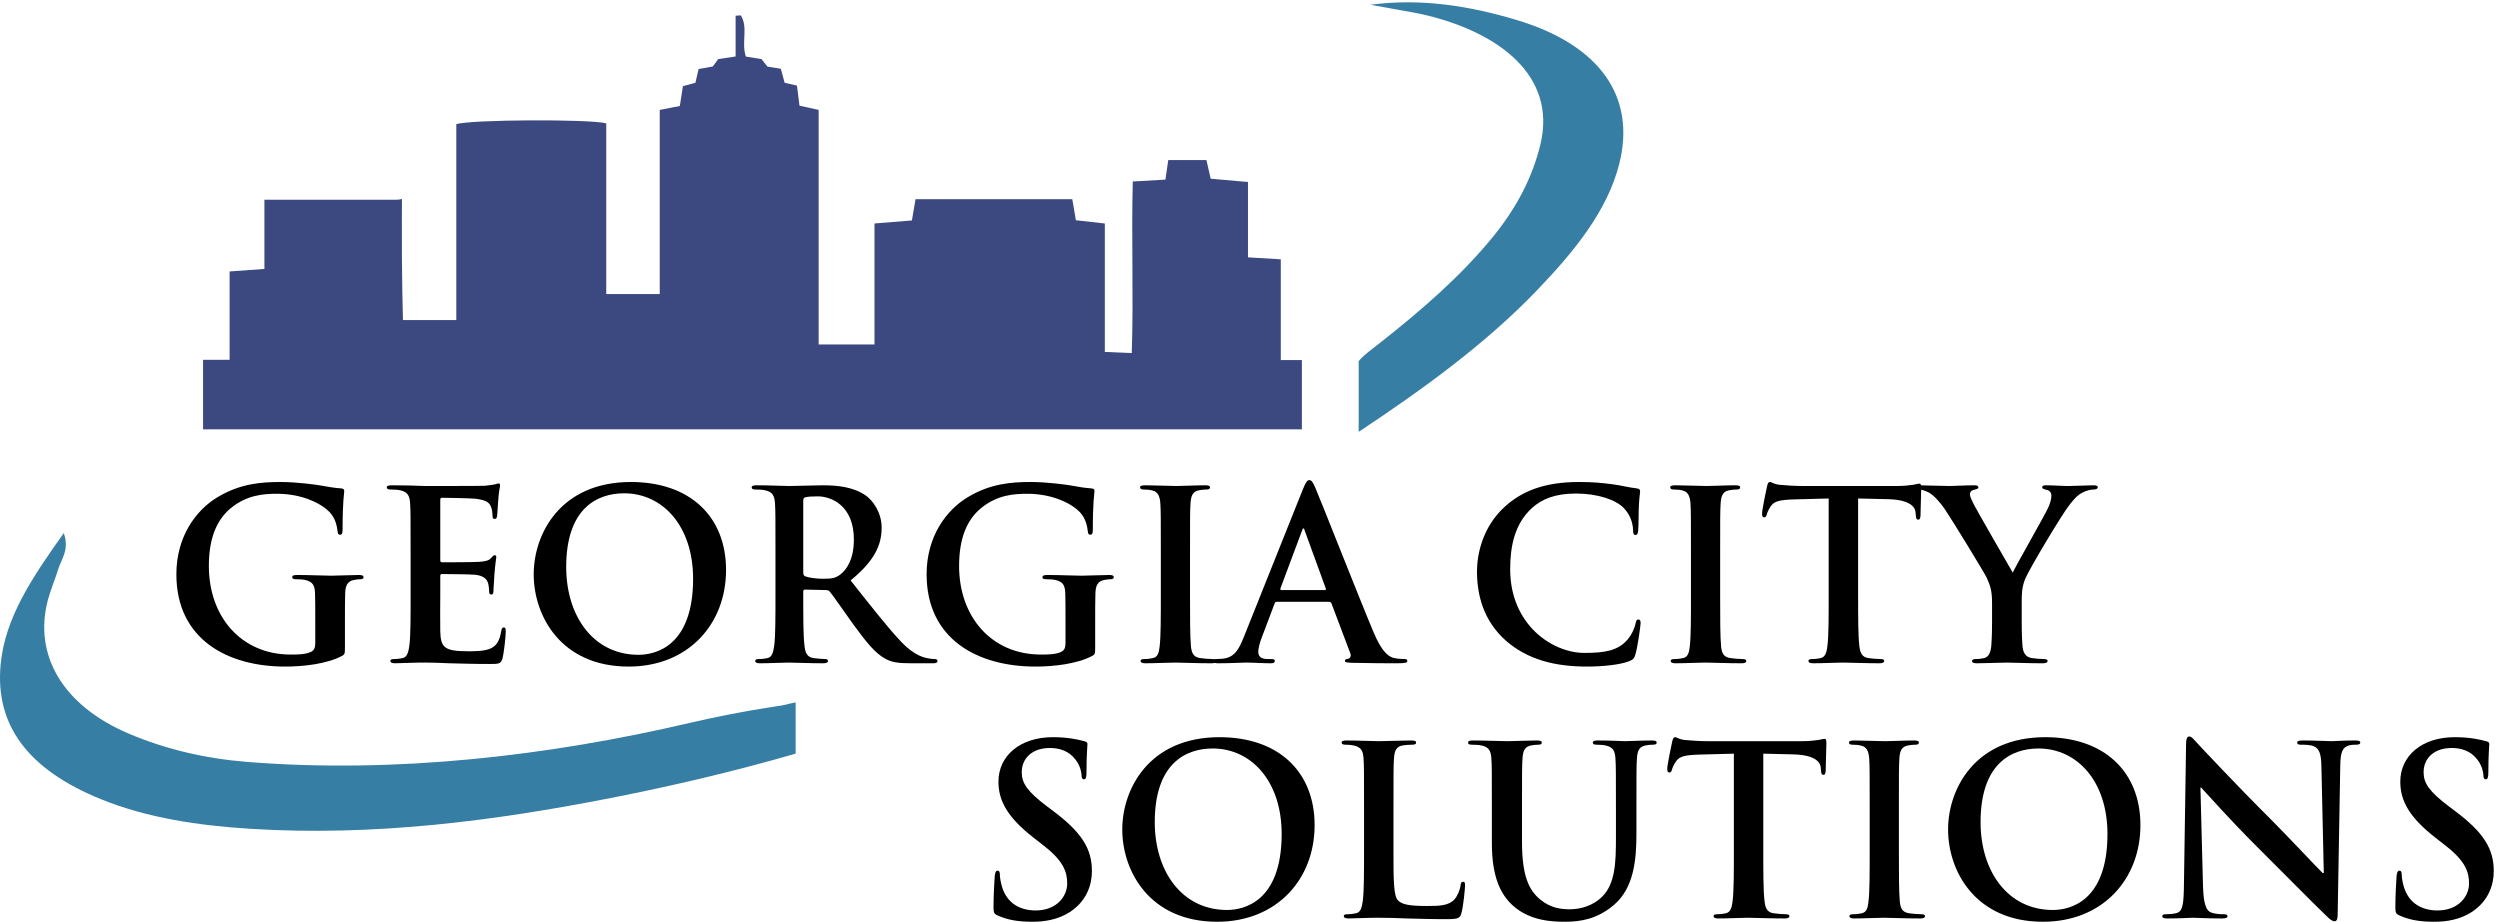
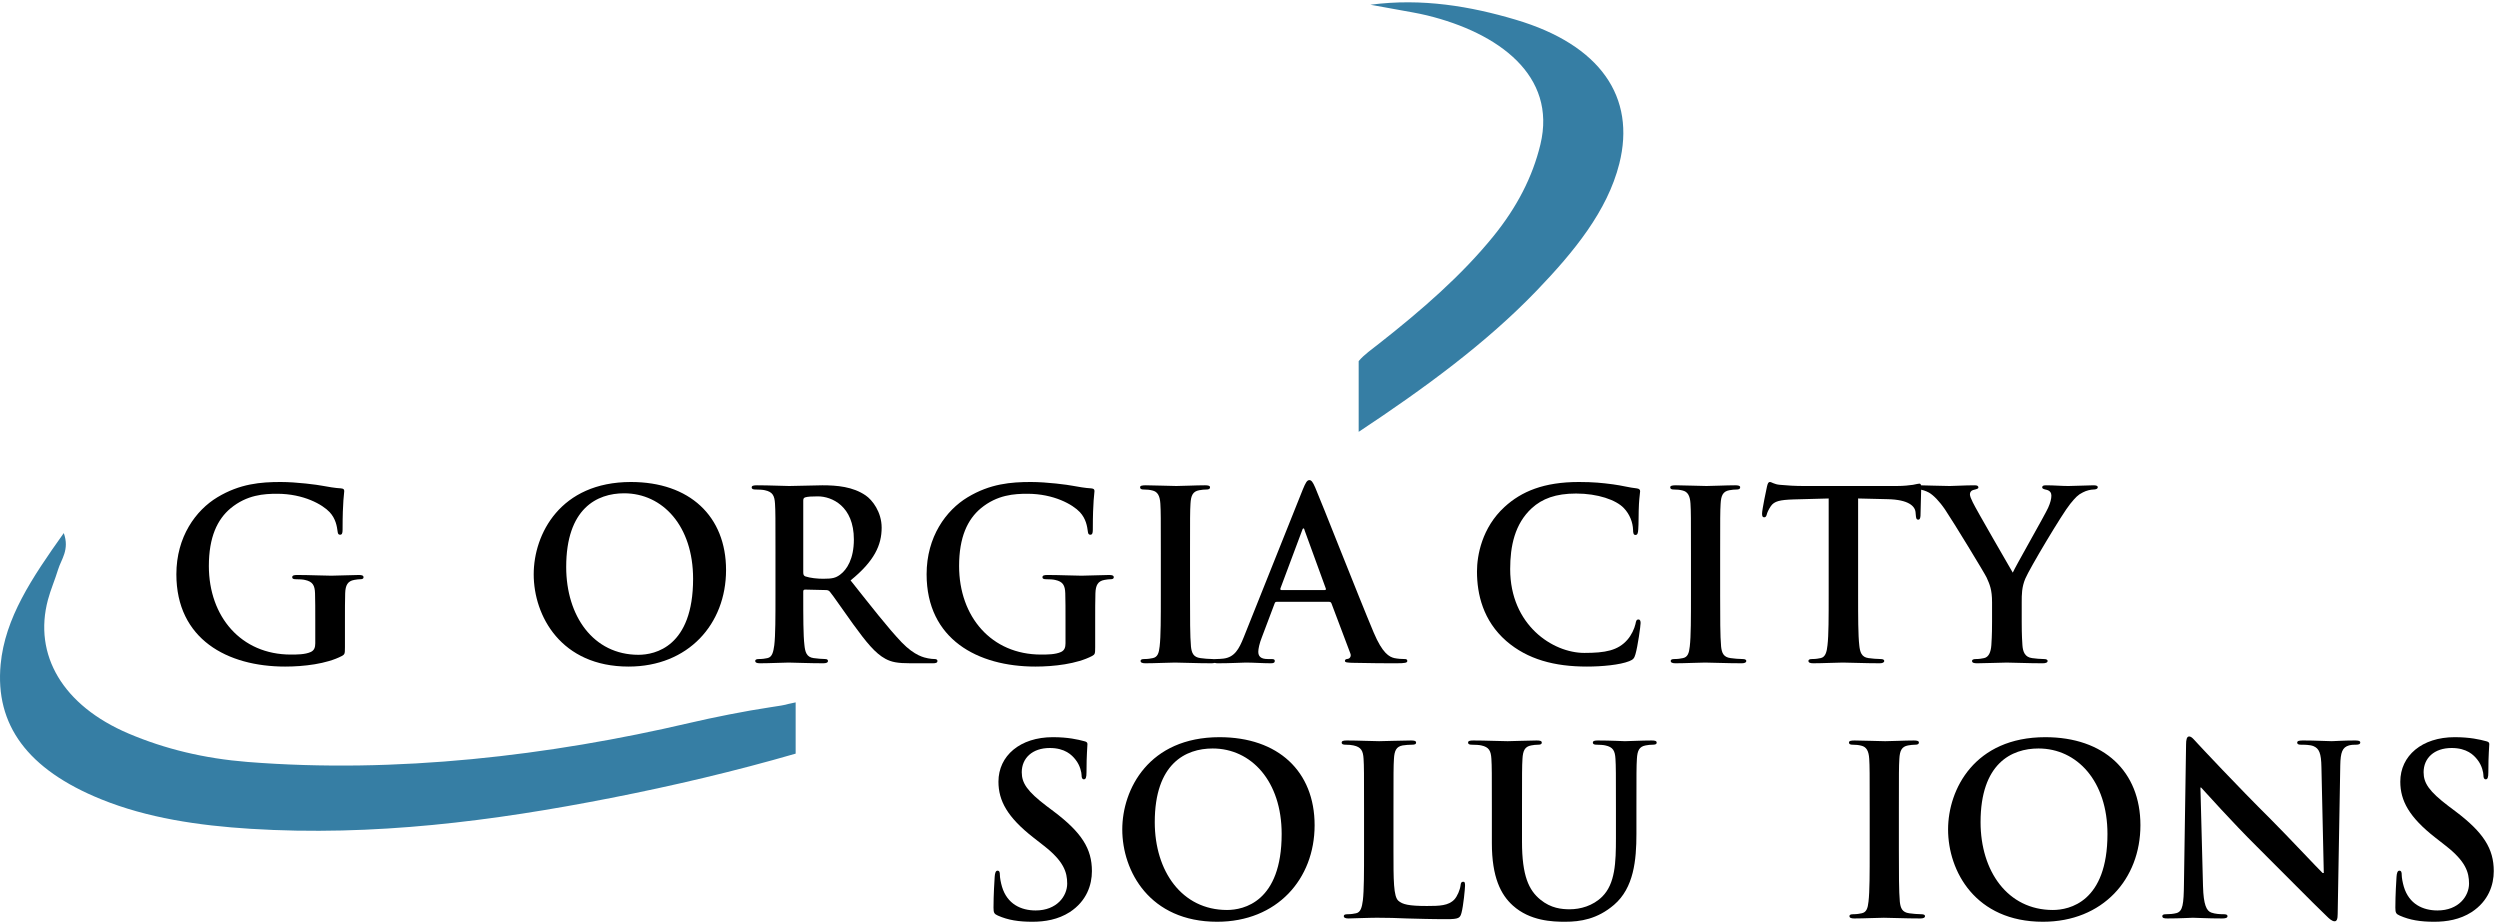
<svg xmlns="http://www.w3.org/2000/svg" version="1.1" id="svg1" width="1200.573" height="442.653" viewBox="0 0 1200.573 442.653">
  <defs id="defs1" />
  <g id="g1">
    <g id="group-R5" style="fill:#000000">
-       <path id="path2" d="m 4624.6,2028.11 v 363.8 c -42.62,2.5 -77.11,4.6 -118.48,7.1 v 272.1 c -48.87,4.2 -90.55,7.9 -134.63,11.8 -5.31,23.2 -10.1,44 -15.42,67.4 h -137.75 c -3.65,-24.3 -6.67,-45.4 -10.32,-70.6 -40.74,-2.3 -78.26,-4.5 -117.85,-6.8 -5.42,-207.1 3.23,-410.8 -3.65,-619.6 -36.99,1.6 -63.88,2.8 -97.22,4.2 v 463.7 c -38.55,4.4 -70.96,8 -104.51,11.81 -4.8,28.09 -8.97,52.29 -12.93,75.89 h -566.13 c -4.79,-28.1 -8.65,-51.1 -13.02,-76.7 -44.7,-3.6 -86.18,-7 -135.15,-10.9 v -436.8 h -201.63 v 846.9 c -26.99,6 -47,10.4 -69.19,15.2 -3.02,24.5 -5.94,47.6 -9.07,72.6 -15.73,3.5 -30.43,6.9 -44.49,10.1 -5.11,18.8 -9.49,34.7 -13.76,50.6 -18.13,2.9 -33.55,5.4 -48.14,7.7 -8.34,10.41 -15.63,19.5 -21.78,27.2 -21.15,3.4 -39.8,6.4 -56.27,9.1 -17.5,50.9 9.49,104.4 -18.34,148.8 -6.25,-0.4 -12.5,-0.8 -18.75,-1.2 v -147.2 c -26.47,-4 -43.66,-6.6 -62.84,-9.5 -6.25,-8.4 -13.13,-17.8 -19.69,-26.7 -18.13,-3.2 -35.01,-6.3 -51.16,-9.2 -4.28,-18.6 -8.03,-34.7 -11.47,-49.6 -17.4,-4.7 -31.88,-8.6 -45.22,-12.3 -4.06,-26.2 -7.61,-49.1 -11.04,-71.49 -25.95,-5.11 -47.52,-9.31 -72.63,-14.21 v -664.8 h -193.09 v 616.3 c -56.89,15.9 -495.27,13.9 -541.43,-3.1 v -707.2 h -192.57 c -0.94,33.5 -1.77,67 -2.29,100.5 -1.57,88.5 -1.98,176.8 -1.67,264.9 0,24.1 0.1,48.1 0.21,72.1 -5.42,-1.8 -11.46,-2.9 -18.24,-2.9 H 954.711 v -250 c -44.5,-3.2 -80.973,-5.8 -125.668,-9 v -319.1 h -95.875 v -250.9 H 4700.77 v 250 h -76.17" style="fill:#3c4981;fill-opacity:1;fill-rule:nonzero;stroke:none" transform="matrix(0.133,0,0,-0.133,0,442.653)" />
      <path id="path3" d="m 2872.9,792.129 c -51.57,-10.367 -17.09,-6.488 -89.74,-17.348 -93.32,-13.953 -208.91,-37.179 -293.4,-56.941 -504.54,-118 -1058.35,-183.61 -1596.326,-140.801 -156.223,12.43 -298,46.832 -429.02,102.473 -237.769,100.957 -344.57,284.019 -291.211,483.348 9.836,36.77 25.617,72.72 36.68,109.35 10.89,36.1 42.058,71.02 20.418,131.21 C 114.137,1240.21 18.004,1096.28 2.285,929.191 -18.258,710.879 99.5,549.82 365.566,442.07 c 166.7,-67.511 351.348,-94.73 538.399,-106.449 444.165,-27.832 876.395,27.75 1302.095,111.328 225.86,44.352 448.01,96.742 666.84,160.09 v 185.09" style="fill:#367ea4;fill-opacity:1;fill-rule:nonzero;stroke:none" transform="matrix(0.133,0,0,-0.133,0,442.653)" />
      <path id="path4" d="m 5472.7,3257.11 c -162.37,48.14 -337.14,78.67 -524.62,54.02 33.8,-6.1 67.65,-12.06 101.37,-18.36 34.39,-6.43 69.31,-11.86 102.89,-20.06 257.45,-62.82 469.74,-216.48 409.65,-466.09 -28.51,-118.42 -85.63,-227.68 -169.51,-331.17 -114.61,-141.4 -258.8,-266.65 -412.23,-387.22 -25.66,-20.15 -55.44,-40.91 -74.44,-63.9 v -255.42 c 236.09,156.3 460.68,320.38 643.14,510.34 134.54,140.05 254.89,287.17 297.9,457.78 60.52,240.03 -67.45,429.16 -374.15,520.08" style="fill:#367ea4;fill-opacity:1;fill-rule:nonzero;stroke:none" transform="matrix(0.133,0,0,-0.133,0,442.653)" />
      <path id="path5" d="m 1245.46,990.25 c 0,-22.949 -0.85,-24.648 -11.05,-30.609 -55.25,-28.891 -138.56,-38.25 -204.87,-38.25 -208.259,0 -392.727,98.619 -392.727,333.229 0,136.01 70.558,231.22 147.91,277.97 81.605,49.31 157.265,55.26 228.677,55.26 58.65,0 133.45,-10.2 150.45,-13.61 17.86,-3.39 47.61,-8.5 67.16,-9.35 10.2,-0.85 11.9,-4.24 11.9,-10.2 0,-9.35 -5.95,-33.15 -5.95,-139.41 0,-13.59 -2.55,-17.85 -9.35,-17.85 -5.95,0 -7.65,4.26 -8.5,11.05 -2.55,19.55 -6.8,46.76 -28.9,70.56 -25.51,27.2 -93.51,66.3 -189.57,66.3 -46.749,0 -108.808,-3.4 -168.308,-52.7 -47.609,-39.96 -78.211,-103.71 -78.211,-208.27 0,-182.76 116.461,-319.62 295.829,-319.62 22.1,0 51.85,0 72.25,9.352 12.75,5.937 16.15,17 16.15,31.448 v 79.9 c 0,42.51 0,74.81 -0.85,100.32 -0.85,28.89 -8.5,42.5 -36.55,48.44 -6.8,1.71 -21.25,2.56 -33.15,2.56 -7.65,0 -12.75,1.7 -12.75,6.8 0,6.8 5.95,8.5 17.85,8.5 44.2,0 97.76,-2.55 123.26,-2.55 26.35,0 71.41,2.55 99.46,2.55 11.05,0 17,-1.7 17,-8.5 0,-5.1 -5.1,-6.8 -11.06,-6.8 -6.79,0 -12.74,-0.85 -22.94,-2.56 -22.96,-4.24 -31.46,-18.7 -32.31,-48.44 -0.85,-25.51 -0.85,-59.51 -0.85,-102.01 v -93.51" style="fill:#000000;fill-opacity:1;fill-rule:nonzero;stroke:none" transform="matrix(0.133,0,0,-0.133,0,442.653)" />
-       <path id="path6" d="m 1482.56,1329.43 c 0,129.21 0,153.01 -1.7,180.21 -1.7,28.9 -8.5,42.5 -36.56,48.46 -6.8,1.7 -21.25,2.55 -33.15,2.55 -9.35,0 -14.45,1.69 -14.45,7.65 0,5.94 5.95,7.65 18.7,7.65 22.95,0 47.6,-0.86 68.86,-0.86 22.1,-0.85 41.65,-1.7 53.55,-1.7 27.2,0 196.37,0 212.52,0.85 16.15,1.71 29.75,3.41 36.55,5.11 4.25,0.85 9.35,3.39 13.6,3.39 4.25,0 5.1,-3.39 5.1,-7.65 0,-5.94 -4.24,-16.14 -6.8,-55.25 -0.85,-8.5 -2.55,-45.9 -4.25,-56.1 -0.85,-4.25 -2.55,-9.35 -8.5,-9.35 -5.95,0 -7.65,4.25 -7.65,11.89 0,5.96 -0.85,20.41 -5.1,30.61 -5.95,15.3 -14.45,25.5 -56.95,30.6 -14.45,1.7 -103.71,3.4 -120.71,3.4 -4.26,0 -5.95,-2.55 -5.95,-8.5 v -215.07 c 0,-5.95 0.84,-9.35 5.95,-9.35 18.7,0 116.46,0 136.01,1.7 20.4,1.7 33.15,4.25 40.8,12.76 5.95,6.79 9.35,11.04 13.6,11.04 3.4,0 5.95,-1.7 5.95,-6.79 0,-5.1 -3.4,-18.71 -6.8,-62.06 -0.85,-17 -3.4,-51 -3.4,-56.96 0,-6.8 0,-16.14 -7.65,-16.14 -5.95,0 -7.65,3.4 -7.65,7.65 -0.85,8.49 -0.85,19.55 -3.4,30.6 -4.25,17 -16.15,29.75 -47.6,33.15 -16.16,1.7 -100.31,2.55 -120.71,2.55 -4.26,0 -5.1,-3.4 -5.1,-8.5 v -67.16 c 0,-28.9 -0.85,-107.1 0,-131.76 1.69,-58.652 15.3,-71.402 102,-71.402 22.11,0 57.81,0 79.91,10.204 22.1,10.199 32.3,28.048 38.25,62.898 1.71,9.36 3.4,12.76 9.35,12.76 6.8,0 6.8,-6.8 6.8,-15.31 0,-19.55 -6.8,-77.348 -11.05,-94.348 -5.95,-22.102 -13.59,-22.102 -45.9,-22.102 -63.75,0 -110.51,1.699 -147.06,2.551 -36.55,1.699 -62.91,2.551 -88.41,2.551 -9.35,0 -28.05,0 -48.45,-0.852 -19.55,0 -41.66,-1.699 -58.66,-1.699 -11.05,0 -17,2.551 -17,8.488 0,4.262 3.4,6.813 13.6,6.813 12.75,0 22.95,1.699 30.6,3.398 17.01,3.398 21.26,22.102 24.66,46.75 4.25,35.7 4.25,102.86 4.25,181.06 v 149.62" style="fill:#000000;fill-opacity:1;fill-rule:nonzero;stroke:none" transform="matrix(0.133,0,0,-0.133,0,442.653)" />
      <path id="path7" d="m 2502.59,1238.47 c 0,190.41 -109.66,308.57 -249.07,308.57 -97.76,0 -209.12,-54.4 -209.12,-266.07 0,-176.81 97.76,-317.072 260.97,-317.072 59.51,0 197.22,28.903 197.22,274.572 z m -575.5,16.15 c 0,145.37 96.06,333.23 351.08,333.23 211.67,0 343.43,-123.26 343.43,-317.93 0,-194.66 -136.01,-348.529 -351.93,-348.529 -243.97,0 -342.58,182.769 -342.58,333.229" style="fill:#000000;fill-opacity:1;fill-rule:nonzero;stroke:none" transform="matrix(0.133,0,0,-0.133,0,442.653)" />
      <path id="path8" d="m 2900.34,1262.27 c 0,-9.35 1.71,-12.75 7.66,-15.3 17.85,-5.95 43.35,-8.5 64.6,-8.5 34,0 45.05,3.4 60.36,14.45 25.5,18.71 50.15,57.81 50.15,127.52 0,120.7 -79.9,155.55 -130.06,155.55 -21.25,0 -36.55,-0.85 -45.05,-3.4 -5.95,-1.7 -7.66,-5.1 -7.66,-11.9 z m -100.3,67.16 c 0,129.21 0,153.01 -1.7,180.21 -1.7,28.9 -8.5,42.5 -36.56,48.46 -6.8,1.7 -21.25,2.55 -33.14,2.55 -9.36,0 -14.46,1.69 -14.46,7.65 0,5.94 5.95,7.65 18.7,7.65 45.06,0 98.61,-2.56 116.46,-2.56 28.9,0 93.51,2.56 119.86,2.56 53.56,0 110.51,-5.1 156.41,-36.55 23.81,-16.16 57.81,-59.51 57.81,-116.46 0,-62.91 -26.35,-120.72 -112.21,-190.42 75.66,-95.21 134.31,-170.86 184.47,-223.57 47.6,-49.309 82.45,-55.251 95.2,-57.802 9.35,-1.699 17,-2.546 23.8,-2.546 6.81,0 10.21,-2.551 10.21,-6.813 0,-6.789 -5.96,-8.488 -16.16,-8.488 h -80.75 c -47.61,0 -68.86,4.238 -90.96,16.148 -36.55,19.551 -68.85,59.501 -116.46,124.961 -34,46.75 -73.11,104.55 -84.16,117.3 -4.24,5.1 -9.35,5.95 -15.3,5.95 l -73.95,1.71 c -4.25,0 -6.81,-1.71 -6.81,-6.81 v -11.89 c 0,-79.06 0,-146.22 4.26,-181.92 2.55,-24.648 7.65,-43.352 33.15,-46.75 12.75,-1.699 31.45,-3.398 41.65,-3.398 6.8,0 10.2,-2.551 10.2,-6.813 0,-5.937 -5.95,-8.488 -17,-8.488 -49.3,0 -112.21,2.551 -124.96,2.551 -16.15,0 -69.7,-2.551 -103.71,-2.551 -11.05,0 -17,2.551 -17,8.488 0,4.262 3.4,6.813 13.6,6.813 12.75,0 22.95,1.699 30.61,3.398 17,3.398 21.25,22.102 24.65,46.75 4.25,35.7 4.25,102.86 4.25,181.06 v 149.62" style="fill:#000000;fill-opacity:1;fill-rule:nonzero;stroke:none" transform="matrix(0.133,0,0,-0.133,0,442.653)" />
      <path id="path9" d="m 3954.37,990.25 c 0,-22.949 -0.85,-24.648 -11.05,-30.609 -55.25,-28.891 -138.56,-38.25 -204.87,-38.25 -208.26,0 -392.73,98.619 -392.73,333.229 0,136.01 70.56,231.22 147.92,277.97 81.6,49.31 157.26,55.26 228.67,55.26 58.65,0 133.45,-10.2 150.46,-13.61 17.85,-3.39 47.6,-8.5 67.15,-9.35 10.2,-0.85 11.9,-4.24 11.9,-10.2 0,-9.35 -5.95,-33.15 -5.95,-139.41 0,-13.59 -2.55,-17.85 -9.35,-17.85 -5.95,0 -7.65,4.26 -8.5,11.05 -2.55,19.55 -6.8,46.76 -28.9,70.56 -25.5,27.2 -93.51,66.3 -189.57,66.3 -46.75,0 -108.81,-3.4 -168.31,-52.7 -47.6,-39.96 -78.21,-103.71 -78.21,-208.27 0,-182.76 116.46,-319.62 295.83,-319.62 22.1,0 51.85,0 72.26,9.352 12.74,5.937 16.14,17 16.14,31.448 v 79.9 c 0,42.51 0,74.81 -0.85,100.32 -0.85,28.89 -8.5,42.5 -36.55,48.44 -6.8,1.71 -21.25,2.56 -33.15,2.56 -7.65,0 -12.75,1.7 -12.75,6.8 0,6.8 5.95,8.5 17.85,8.5 44.2,0 97.76,-2.55 123.26,-2.55 26.35,0 71.41,2.55 99.46,2.55 11.05,0 17,-1.7 17,-8.5 0,-5.1 -5.1,-6.8 -11.05,-6.8 -6.8,0 -12.75,-0.85 -22.95,-2.56 -22.96,-4.24 -31.46,-18.7 -32.31,-48.44 -0.85,-25.51 -0.85,-59.51 -0.85,-102.01 v -93.51" style="fill:#000000;fill-opacity:1;fill-rule:nonzero;stroke:none" transform="matrix(0.133,0,0,-0.133,0,442.653)" />
      <path id="path10" d="m 4191.47,1329.43 c 0,129.21 0,153.01 -1.7,180.21 -1.7,28.9 -10.2,43.35 -28.9,47.61 -9.35,2.55 -20.4,3.4 -30.6,3.4 -8.51,0 -13.61,1.69 -13.61,8.5 0,5.09 6.8,6.8 20.4,6.8 32.31,0 85.86,-2.56 110.52,-2.56 21.25,0 71.4,2.56 103.7,2.56 11.05,0 17.85,-1.71 17.85,-6.8 0,-6.81 -5.1,-8.5 -13.6,-8.5 -8.5,0 -15.3,-0.85 -25.5,-2.55 -22.95,-4.26 -29.75,-18.7 -31.45,-48.46 -1.7,-27.2 -1.7,-51 -1.7,-180.21 v -149.62 c 0,-82.45 0,-149.61 3.4,-186.162 2.55,-22.949 8.5,-38.25 34,-41.648 11.9,-1.699 30.61,-3.398 43.35,-3.398 9.35,0 13.6,-2.551 13.6,-6.813 0,-5.937 -6.79,-8.488 -16.14,-8.488 -56.11,0 -109.66,2.551 -132.62,2.551 -19.55,0 -73.1,-2.551 -107.11,-2.551 -11.05,0 -17,2.551 -17,8.488 0,4.262 3.4,6.813 13.61,6.813 12.74,0 22.94,1.699 30.6,3.398 17,3.398 22.1,17.852 24.65,42.5 4.25,35.7 4.25,102.86 4.25,185.31 v 149.62" style="fill:#000000;fill-opacity:1;fill-rule:nonzero;stroke:none" transform="matrix(0.133,0,0,-0.133,0,442.653)" />
      <path id="path11" d="m 4783.08,1197.66 c 4.25,0 5.1,2.56 4.25,5.11 l -76.5,209.96 c -0.85,3.41 -1.7,7.66 -4.25,7.66 -2.55,0 -4.25,-4.25 -5.1,-7.66 l -78.21,-209.11 c -0.85,-3.4 0,-5.96 3.4,-5.96 z m -173.41,-42.5 c -4.25,0 -5.96,-1.7 -7.66,-6.8 l -45.9,-121.56 c -8.5,-21.25 -12.75,-41.652 -12.75,-51.851 0,-15.308 7.65,-26.347 34.01,-26.347 h 12.74 c 10.2,0 12.75,-1.704 12.75,-6.813 0,-6.789 -5.09,-8.488 -14.44,-8.488 -27.21,0 -63.76,2.551 -90.11,2.551 -9.35,0 -56.11,-2.551 -100.31,-2.551 -11.05,0 -16.15,1.699 -16.15,8.488 0,5.109 3.4,6.813 10.2,6.813 7.65,0 19.55,0.847 26.35,1.699 39.1,5.097 55.25,34 72.26,76.499 l 213.37,533.85 c 10.2,24.65 15.3,34 23.8,34 7.65,0 12.75,-7.65 21.25,-27.2 20.4,-46.76 156.42,-393.59 210.82,-522.8 32.3,-76.502 56.95,-88.4 74.8,-92.65 12.76,-2.551 25.5,-3.398 35.71,-3.398 6.79,0 11.05,-0.852 11.05,-6.813 0,-6.789 -7.65,-8.488 -39.11,-8.488 -30.59,0 -92.66,0 -160.65,1.699 -15.31,0.852 -25.51,0.852 -25.51,6.789 0,5.109 3.4,6.813 11.9,7.66 5.95,1.699 11.9,9.34 7.65,19.551 l -68.01,180.21 c -1.7,4.25 -4.25,5.95 -8.49,5.95 h -189.57" style="fill:#000000;fill-opacity:1;fill-rule:nonzero;stroke:none" transform="matrix(0.133,0,0,-0.133,0,442.653)" />
      <path id="path12" d="m 5438.4,1014.05 c -83.31,73.1 -105.4,168.32 -105.4,250.77 0,57.8 17.85,158.12 99.45,232.92 61.2,56.1 141.96,90.11 268.62,90.11 52.71,0 84.16,-3.4 123.26,-8.5 32.3,-4.26 59.51,-11.9 85,-14.46 9.36,-0.85 12.76,-5.09 12.76,-10.2 0,-6.79 -2.55,-17 -4.25,-46.75 -1.7,-28.05 -0.85,-74.81 -2.55,-91.81 -0.85,-12.75 -2.55,-19.55 -10.2,-19.55 -6.8,0 -8.5,6.8 -8.5,18.7 -0.85,26.36 -11.91,56.11 -33.16,78.21 -28.05,29.75 -94.35,52.7 -172.56,52.7 -73.96,0 -122.41,-18.7 -159.81,-52.7 -62.06,-56.95 -78.21,-137.71 -78.21,-220.16 0,-202.33 153.87,-302.631 267.77,-302.631 75.66,0 121.56,8.492 155.57,47.611 14.44,16.14 25.5,40.8 28.9,56.1 2.54,13.59 4.24,17 11.05,17 5.95,0 7.65,-5.96 7.65,-12.75 0,-10.21 -10.2,-84.16 -18.7,-113.058 -4.25,-14.454 -7.65,-18.704 -22.1,-24.661 -34.01,-13.589 -98.62,-19.55 -153.02,-19.55 -116.46,0 -214.21,25.507 -291.57,92.659" style="fill:#000000;fill-opacity:1;fill-rule:nonzero;stroke:none" transform="matrix(0.133,0,0,-0.133,0,442.653)" />
      <path id="path13" d="m 6105.64,1329.43 c 0,129.21 0,153.01 -1.7,180.21 -1.71,28.9 -10.2,43.35 -28.9,47.61 -9.36,2.55 -20.4,3.4 -30.61,3.4 -8.5,0 -13.59,1.69 -13.59,8.5 0,5.09 6.79,6.8 20.4,6.8 32.29,0 85.85,-2.56 110.51,-2.56 21.25,0 71.4,2.56 103.71,2.56 11.04,0 17.84,-1.71 17.84,-6.8 0,-6.81 -5.1,-8.5 -13.6,-8.5 -8.5,0 -15.3,-0.85 -25.5,-2.55 -22.95,-4.26 -29.75,-18.7 -31.45,-48.46 -1.71,-27.2 -1.71,-51 -1.71,-180.21 v -149.62 c 0,-82.45 0,-149.61 3.41,-186.162 2.55,-22.949 8.5,-38.25 34,-41.648 11.9,-1.699 30.6,-3.398 43.35,-3.398 9.35,0 13.61,-2.551 13.61,-6.813 0,-5.937 -6.81,-8.488 -16.15,-8.488 -56.11,0 -109.66,2.551 -132.61,2.551 -19.56,0 -73.12,-2.551 -107.11,-2.551 -11.06,0 -17,2.551 -17,8.488 0,4.262 3.39,6.813 13.59,6.813 12.75,0 22.96,1.699 30.61,3.398 17,3.398 22.1,17.852 24.64,42.5 4.26,35.7 4.26,102.86 4.26,185.31 v 149.62" style="fill:#000000;fill-opacity:1;fill-rule:nonzero;stroke:none" transform="matrix(0.133,0,0,-0.133,0,442.653)" />
      <path id="path14" d="m 6602.9,1528.34 -126.66,-3.4 c -49.31,-1.7 -69.71,-5.95 -82.46,-24.65 -8.5,-12.75 -12.75,-22.95 -14.45,-29.76 -1.71,-6.79 -4.25,-10.19 -9.35,-10.19 -5.95,0 -7.65,4.25 -7.65,13.6 0,13.6 16.15,90.95 17.85,97.75 2.55,11.05 5.1,16.16 10.2,16.16 6.8,0 15.3,-8.5 36.55,-10.2 24.66,-2.56 56.95,-4.26 85.01,-4.26 h 336.62 c 27.21,0 45.91,2.56 58.66,4.26 12.75,2.55 19.55,4.25 22.95,4.25 5.95,0 6.8,-5.1 6.8,-17.86 0,-17.85 -2.55,-76.5 -2.55,-98.6 -0.85,-8.5 -2.55,-13.61 -7.65,-13.61 -6.8,0 -8.5,4.26 -9.35,17 l -0.85,9.36 c -1.7,22.1 -24.65,45.9 -100.3,47.6 l -107.11,2.55 v -348.53 c 0,-78.2 0,-145.36 4.25,-181.912 2.54,-23.796 7.64,-42.5 33.15,-45.898 11.9,-1.699 30.61,-3.398 43.35,-3.398 9.35,0 13.6,-2.551 13.6,-6.813 0,-5.937 -6.79,-8.488 -16.15,-8.488 -56.1,0 -109.66,2.551 -133.46,2.551 -19.55,0 -73.1,-2.551 -107.11,-2.551 -11.05,0 -17,2.551 -17,8.488 0,4.262 3.4,6.813 13.61,6.813 12.74,0 22.94,1.699 30.59,3.398 17,3.398 22.11,22.102 24.66,46.75 4.25,35.7 4.25,102.86 4.25,181.06 v 348.53" style="fill:#000000;fill-opacity:1;fill-rule:nonzero;stroke:none" transform="matrix(0.133,0,0,-0.133,0,442.653)" />
      <path id="path15" d="m 7192.8,1153.46 c 0,45.91 -8.51,64.61 -19.55,89.26 -5.95,13.6 -119.86,200.62 -149.61,244.82 -21.26,31.45 -42.51,52.7 -58.66,62.06 -11.05,5.94 -25.5,11.05 -35.71,11.05 -6.79,0 -12.74,1.69 -12.74,7.65 0,5.09 5.95,7.65 16.15,7.65 15.3,0 79.06,-2.56 107.11,-2.56 17.84,0 52.7,2.56 90.96,2.56 8.5,0 12.74,-2.56 12.74,-7.65 0,-5.11 -5.94,-5.96 -18.7,-9.35 -7.64,-1.7 -11.89,-8.51 -11.89,-15.31 0,-6.8 4.25,-17 10.19,-28.9 11.91,-25.5 130.91,-230.37 144.51,-254.17 8.51,20.4 115.61,207.41 127.51,233.77 8.51,18.7 11.91,33.15 11.91,44.2 0,8.5 -3.4,17.85 -17.85,21.26 -7.66,1.69 -15.31,3.39 -15.31,8.5 0,5.94 4.25,7.65 14.46,7.65 28.04,0 55.25,-2.56 79.9,-2.56 18.7,0 74.8,2.56 90.96,2.56 9.35,0 15.3,-1.71 15.3,-6.8 0,-5.96 -6.8,-8.5 -16.15,-8.5 -8.5,0 -24.65,-3.4 -37.41,-10.21 -17.85,-8.5 -27.19,-18.7 -45.89,-41.65 -28.06,-34 -147.07,-233.76 -162.37,-270.32 -12.75,-30.6 -12.75,-56.95 -12.75,-85.01 v -69.7 c 0,-13.61 0,-49.31 2.55,-85.01 1.7,-24.648 9.34,-43.352 34.85,-46.75 11.91,-1.699 30.61,-3.398 42.5,-3.398 9.36,0 13.61,-2.551 13.61,-6.813 0,-5.937 -6.8,-8.488 -17.86,-8.488 -53.55,0 -107.11,2.551 -130.05,2.551 -21.25,0 -74.81,-2.551 -106.26,-2.551 -11.91,0 -18.71,1.699 -18.71,8.488 0,4.262 4.25,6.813 13.61,6.813 11.89,0 22.1,1.699 29.74,3.398 17.01,3.398 24.66,22.102 26.36,46.75 2.55,35.7 2.55,71.4 2.55,85.01 v 69.7" style="fill:#000000;fill-opacity:1;fill-rule:nonzero;stroke:none" transform="matrix(0.133,0,0,-0.133,0,442.653)" />
      <path id="path16" d="m 3603.46,22.102 c -13.6,5.949 -16.15,10.199 -16.15,28.898 0,46.762 3.4,97.762 4.25,111.359 0.85,12.75 3.4,22.102 10.2,22.102 7.66,0 8.5,-7.652 8.5,-14.441 0,-11.059 3.4,-28.911 7.66,-43.36 18.7,-62.898 68.85,-85.859 121.55,-85.859 76.51,0 113.91,51.848 113.91,96.91 0,41.648 -12.75,80.75 -83.3,136.008 l -39.11,30.601 c -93.5,73.11 -125.81,132.61 -125.81,201.469 0,93.5 78.21,160.66 196.37,160.66 55.25,0 90.96,-8.508 113.06,-14.449 7.65,-1.699 11.9,-4.25 11.9,-10.199 0,-11.051 -3.4,-35.699 -3.4,-102.012 0,-18.699 -2.55,-25.5 -9.35,-25.5 -5.95,0 -8.5,5.102 -8.5,15.301 0,7.648 -4.25,34 -22.1,56.101 -12.75,16.149 -37.41,41.661 -92.66,41.661 -62.91,0 -101.16,-36.551 -101.16,-87.563 0,-39.098 19.55,-68.859 90.11,-122.41 l 23.8,-17.848 c 102.86,-77.363 139.41,-136.011 139.41,-216.769 0,-49.301 -18.7,-107.961 -79.9,-147.91 C 3820.23,7.648 3772.63,0 3727.57,0 c -49.3,0 -87.55,5.949 -124.11,22.102" style="fill:#000000;fill-opacity:1;fill-rule:nonzero;stroke:none" transform="matrix(0.133,0,0,-0.133,0,442.653)" />
      <path id="path17" d="m 4627.75,317.078 c 0,190.41 -109.66,308.57 -249.08,308.57 -97.76,0 -209.11,-54.398 -209.11,-266.07 0,-176.816 97.76,-317.066 260.97,-317.066 59.5,0 197.22,28.887 197.22,274.566 z m -575.5,16.152 c 0,145.36 96.06,333.219 351.08,333.219 211.66,0 343.42,-123.258 343.42,-317.929 C 4746.75,153.859 4610.74,0 4394.83,0 4150.86,0 4052.25,182.762 4052.25,333.23" style="fill:#000000;fill-opacity:1;fill-rule:nonzero;stroke:none" transform="matrix(0.133,0,0,-0.133,0,442.653)" />
      <path id="path18" d="m 5031.46,258.41 c 0,-108.801 0,-167.461 17.85,-182.762 14.45,-12.738 36.56,-18.699 102.85,-18.699 45.06,0 78.22,0.852 99.47,23.812 10.19,11.039 20.4,34.847 22.1,50.988 0.85,7.66 2.55,12.762 9.34,12.762 5.96,0 6.81,-4.25 6.81,-14.461 0,-9.34 -5.96,-73.102 -12.76,-97.75 -5.09,-18.699 -9.34,-22.949 -53.55,-22.949 -61.2,0 -105.41,1.699 -143.66,2.547 -38.25,1.703 -68.86,2.551 -103.71,2.551 -9.35,0 -28.05,0 -48.45,-0.848 -19.55,0 -41.65,-1.703 -58.65,-1.703 -11.06,0 -17,2.551 -17,8.5 0,4.25 3.39,6.801 13.59,6.801 12.75,0 22.96,1.699 30.61,3.402 17,3.398 21.25,22.098 24.64,46.75 4.26,35.699 4.26,102.859 4.26,181.058 v 149.621 c 0,129.207 0,153.008 -1.7,180.219 -1.7,28.891 -8.5,42.5 -36.55,48.441 -6.81,1.7 -17,2.547 -28.06,2.547 -9.34,0 -14.45,1.711 -14.45,7.66 0,5.954 5.96,7.653 18.7,7.653 39.95,0 93.51,-2.551 116.47,-2.551 20.4,0 82.45,2.551 115.6,2.551 11.91,0 17.85,-1.699 17.85,-7.653 0,-5.949 -5.1,-7.66 -15.3,-7.66 -9.35,0 -22.95,-0.847 -33.15,-2.547 -22.95,-4.242 -29.75,-18.703 -31.45,-48.441 -1.7,-27.211 -1.7,-51.012 -1.7,-180.219 V 258.41" style="fill:#000000;fill-opacity:1;fill-rule:nonzero;stroke:none" transform="matrix(0.133,0,0,-0.133,0,442.653)" />
      <path id="path19" d="m 5386.74,408.031 c 0,129.207 0,153.008 -1.7,180.219 -1.7,28.891 -8.5,42.5 -36.55,48.441 -6.8,1.7 -21.26,2.547 -33.15,2.547 -9.36,0 -14.46,1.711 -14.46,7.66 0,5.954 5.95,7.653 18.71,7.653 45.04,0 98.6,-2.551 124.11,-2.551 20.4,0 73.95,2.551 104.56,2.551 12.74,0 18.7,-1.699 18.7,-7.653 0,-5.949 -5.11,-7.66 -13.6,-7.66 -9.36,0 -14.46,-0.847 -24.66,-2.547 -22.95,-4.242 -29.75,-18.703 -31.45,-48.441 -1.7,-27.211 -1.7,-51.012 -1.7,-180.219 V 289.02 c 0,-123.258 24.65,-175.122 66.3,-209.11 38.25,-31.461 77.36,-34.859 106.26,-34.859 37.4,0 83.31,11.898 117.32,45.898 46.74,46.762 49.29,123.262 49.29,210.821 v 106.261 c 0,129.207 0,153.008 -1.7,180.219 -1.7,28.891 -8.49,42.5 -36.55,48.441 -6.8,1.7 -21.25,2.547 -30.6,2.547 -9.35,0 -14.45,1.711 -14.45,7.66 0,5.954 5.95,7.653 17.85,7.653 43.35,0 96.91,-2.551 97.76,-2.551 10.2,0 63.76,2.551 96.9,2.551 11.91,0 17.85,-1.699 17.85,-7.653 0,-5.949 -5.09,-7.66 -15.29,-7.66 -9.36,0 -14.45,-0.847 -24.66,-2.547 -22.95,-4.242 -29.74,-18.703 -31.44,-48.441 -1.71,-27.211 -1.71,-51.012 -1.71,-180.219 v -90.953 c 0,-94.367 -9.35,-194.668 -80.75,-255.867 C 5767.57,9.352 5706.36,0 5651.11,0 5606.06,0 5524.45,2.539 5462.4,58.648 5419.04,97.762 5386.74,160.66 5386.74,283.922 v 124.109" style="fill:#000000;fill-opacity:1;fill-rule:nonzero;stroke:none" transform="matrix(0.133,0,0,-0.133,0,442.653)" />
-       <path id="path20" d="m 6260.54,606.949 -126.66,-3.41 c -49.3,-1.699 -69.7,-5.949 -82.46,-24.648 -8.49,-12.75 -12.74,-22.95 -14.44,-29.75 -1.7,-6.801 -4.26,-10.2 -9.36,-10.2 -5.94,0 -7.64,4.25 -7.64,13.598 0,13.602 16.15,90.961 17.85,97.762 2.55,11.051 5.1,16.148 10.19,16.148 6.81,0 15.31,-8.508 36.56,-10.199 24.65,-2.551 56.95,-4.25 85.01,-4.25 h 336.62 c 27.2,0 45.91,2.551 58.66,4.25 12.74,2.551 19.55,4.25 22.95,4.25 5.95,0 6.8,-5.102 6.8,-17.852 0,-17.847 -2.55,-76.507 -2.55,-98.609 -0.85,-8.5 -2.55,-13.598 -7.65,-13.598 -6.81,0 -8.51,4.25 -9.36,17 l -0.85,9.348 c -1.69,22.102 -24.64,45.902 -100.3,47.609 l -107.11,2.551 V 258.41 c 0,-78.199 0,-145.359 4.25,-181.91 2.55,-23.801 7.65,-42.5 33.16,-45.898 11.89,-1.703 30.6,-3.402 43.34,-3.402 9.36,0 13.61,-2.551 13.61,-6.801 0,-5.949 -6.8,-8.5 -16.15,-8.5 -56.11,0 -109.66,2.551 -133.46,2.551 -19.55,0 -73.11,-2.551 -107.11,-2.551 -11.06,0 -17,2.551 -17,8.5 0,4.25 3.4,6.801 13.6,6.801 12.75,0 22.95,1.699 30.6,3.402 17,3.398 22.11,22.098 24.65,46.75 4.25,35.699 4.25,102.859 4.25,181.058 v 348.539" style="fill:#000000;fill-opacity:1;fill-rule:nonzero;stroke:none" transform="matrix(0.133,0,0,-0.133,0,442.653)" />
      <path id="path21" d="m 6750.98,408.031 c 0,129.207 0,153.008 -1.7,180.219 -1.7,28.891 -10.2,43.352 -28.9,47.602 -9.36,2.539 -20.4,3.386 -30.61,3.386 -8.49,0 -13.59,1.711 -13.59,8.512 0,5.102 6.79,6.801 20.4,6.801 32.29,0 85.85,-2.551 110.51,-2.551 21.25,0 71.4,2.551 103.7,2.551 11.05,0 17.85,-1.699 17.85,-6.801 0,-6.801 -5.1,-8.512 -13.6,-8.512 -8.5,0 -15.3,-0.847 -25.5,-2.547 -22.95,-4.242 -29.75,-18.703 -31.45,-48.441 -1.7,-27.211 -1.7,-51.012 -1.7,-180.219 V 258.41 c 0,-82.449 0,-149.609 3.4,-186.16 2.55,-22.949 8.5,-38.25 34,-41.648 11.9,-1.703 30.6,-3.402 43.35,-3.402 9.35,0 13.61,-2.551 13.61,-6.801 0,-5.949 -6.81,-8.5 -16.15,-8.5 -56.11,0 -109.66,2.551 -132.62,2.551 -19.55,0 -73.11,-2.551 -107.1,-2.551 -11.06,0 -17,2.551 -17,8.5 0,4.25 3.4,6.801 13.59,6.801 12.75,0 22.96,1.699 30.61,3.402 17,3.398 22.1,17.848 24.64,42.5 4.26,35.699 4.26,102.859 4.26,185.308 v 149.621" style="fill:#000000;fill-opacity:1;fill-rule:nonzero;stroke:none" transform="matrix(0.133,0,0,-0.133,0,442.653)" />
      <path id="path22" d="m 7609.51,317.078 c 0,190.41 -109.66,308.57 -249.06,308.57 -97.77,0 -209.13,-54.398 -209.13,-266.07 0,-176.816 97.76,-317.066 260.97,-317.066 59.51,0 197.22,28.887 197.22,274.566 z m -575.49,16.152 c 0,145.36 96.05,333.219 351.07,333.219 211.67,0 343.43,-123.258 343.43,-317.929 C 7728.52,153.859 7592.51,0 7376.59,0 7132.62,0 7034.02,182.762 7034.02,333.23" style="fill:#000000;fill-opacity:1;fill-rule:nonzero;stroke:none" transform="matrix(0.133,0,0,-0.133,0,442.653)" />
      <path id="path23" d="m 7954.57,127.512 c 1.7,-66.301 12.75,-88.41 29.75,-94.364 14.46,-5.098 30.61,-5.949 44.2,-5.949 9.36,0 14.45,-1.699 14.45,-6.801 0,-6.797 -7.64,-8.5 -19.55,-8.5 -55.25,0 -89.25,2.551 -105.41,2.551 -7.64,0 -47.59,-2.551 -91.8,-2.551 -11.05,0 -18.7,0.852 -18.7,8.5 0,5.102 5.09,6.801 13.6,6.801 11.05,0 26.35,0.852 38.25,4.25 22.1,6.801 25.5,31.461 26.36,105.41 l 7.65,503.243 c 0,17 2.54,28.898 11.05,28.898 9.35,0 16.99,-11.059 31.45,-26.352 10.2,-11.046 139.41,-149.617 263.52,-272.867 57.8,-57.812 172.56,-180.211 187.01,-193.82 h 4.25 l -8.5,381.68 c -0.85,51.859 -8.5,68.007 -28.9,76.507 -12.75,5.09 -33.16,5.09 -45.05,5.09 -10.21,0 -13.6,2.563 -13.6,7.66 0,6.801 9.35,7.653 22.1,7.653 44.2,0 85.01,-2.551 102.86,-2.551 9.34,0 41.65,2.551 83.31,2.551 11.04,0 19.55,-0.852 19.55,-7.653 0,-5.097 -5.11,-7.66 -15.3,-7.66 -8.51,0 -15.31,0 -25.51,-2.547 -23.8,-6.793 -30.6,-24.64 -31.45,-72.25 l -9.35,-536.39 c 0,-18.699 -3.4,-26.359 -11.05,-26.359 -9.35,0 -19.56,9.359 -28.9,18.707 -53.56,51 -162.37,162.364 -250.78,249.922 -92.65,91.801 -187.01,198.059 -202.31,214.219 h -2.55 l 9.35,-357.027" style="fill:#000000;fill-opacity:1;fill-rule:nonzero;stroke:none" transform="matrix(0.133,0,0,-0.133,0,442.653)" />
      <path id="path24" d="M 8665.15,22.102 C 8651.55,28.051 8649,32.301 8649,51 c 0,46.762 3.4,97.762 4.25,111.359 0.86,12.75 3.41,22.102 10.2,22.102 7.65,0 8.5,-7.652 8.5,-14.441 0,-11.059 3.41,-28.911 7.66,-43.36 18.7,-62.898 68.85,-85.859 121.56,-85.859 76.5,0 113.9,51.848 113.9,96.91 0,41.648 -12.75,80.75 -83.31,136.008 l -39.1,30.601 c -93.5,73.11 -125.81,132.61 -125.81,201.469 0,93.5 78.21,160.66 196.37,160.66 55.25,0 90.96,-8.508 113.06,-14.449 7.65,-1.699 11.9,-4.25 11.9,-10.199 0,-11.051 -3.4,-35.699 -3.4,-102.012 0,-18.699 -2.55,-25.5 -9.35,-25.5 -5.95,0 -8.5,5.102 -8.5,15.301 0,7.648 -4.25,34 -22.1,56.101 -12.75,16.149 -37.41,41.661 -92.67,41.661 -62.9,0 -101.15,-36.551 -101.15,-87.563 0,-39.098 19.55,-68.859 90.11,-122.41 l 23.8,-17.848 c 102.86,-77.363 139.41,-136.011 139.41,-216.769 0,-49.301 -18.7,-107.961 -79.91,-147.91 C 8881.92,7.648 8834.31,0 8789.26,0 c -49.3,0 -87.55,5.949 -124.11,22.102" style="fill:#000000;fill-opacity:1;fill-rule:nonzero;stroke:none" transform="matrix(0.133,0,0,-0.133,0,442.653)" />
    </g>
  </g>
</svg>